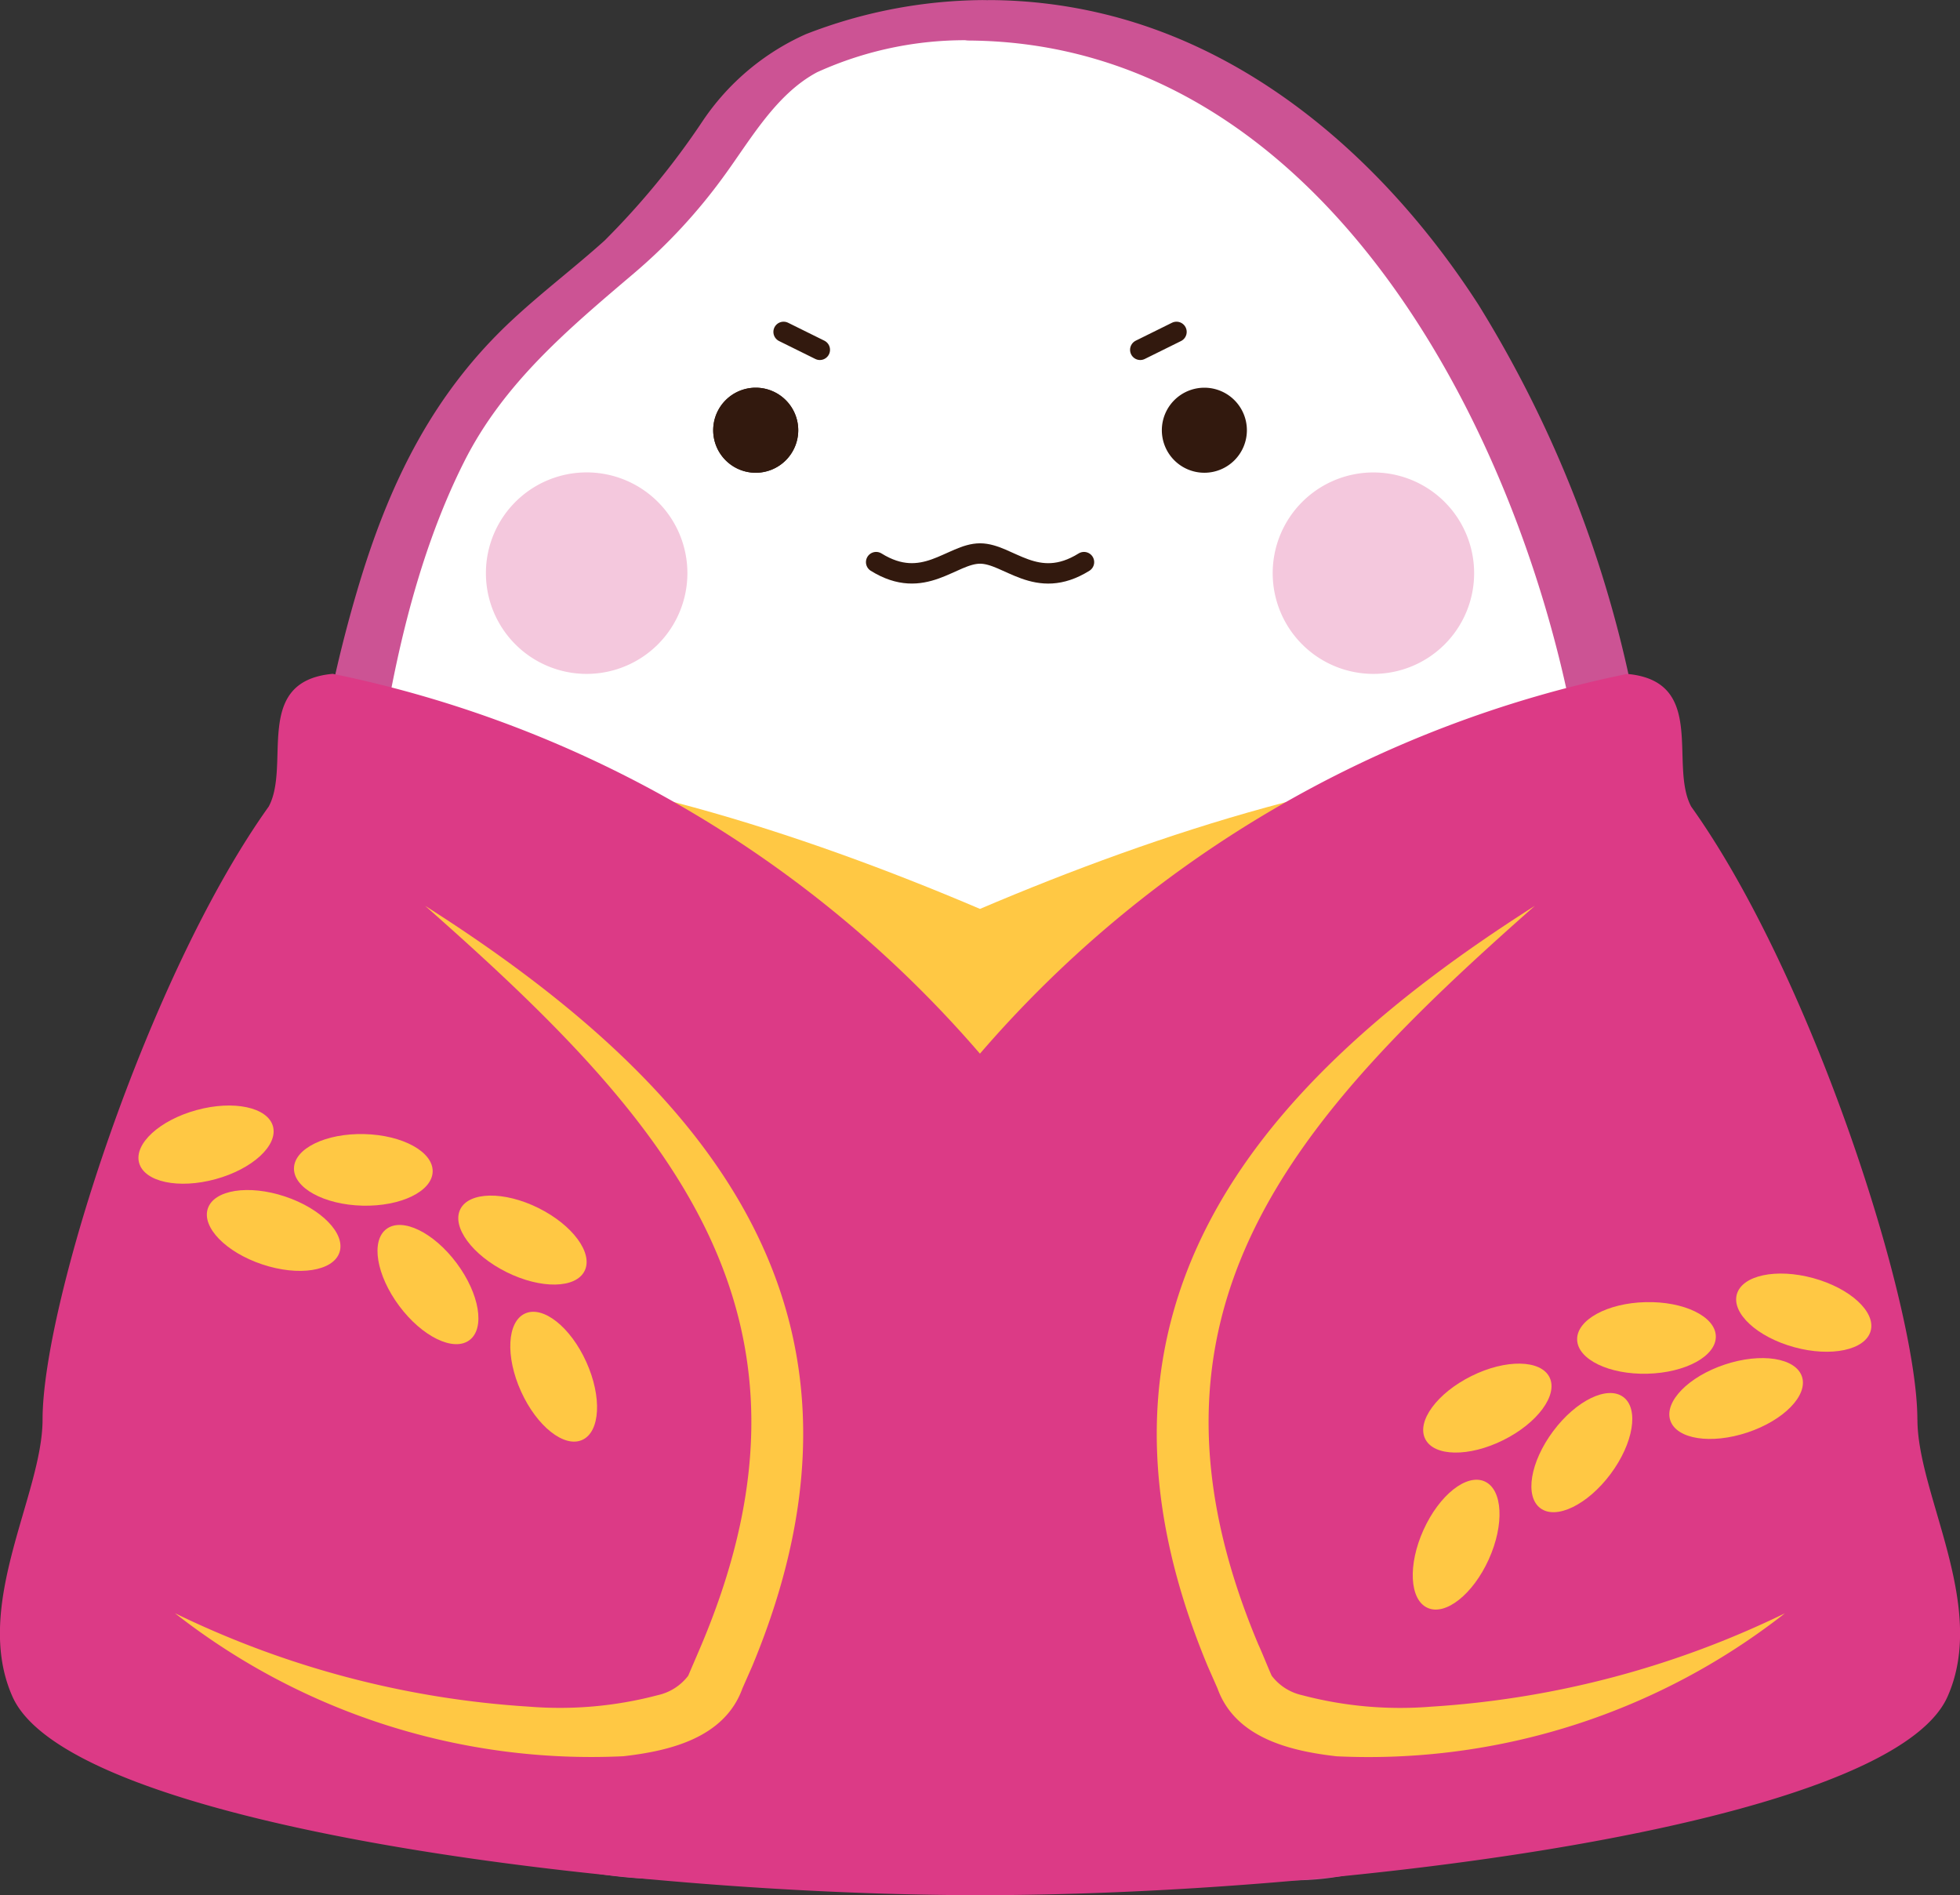
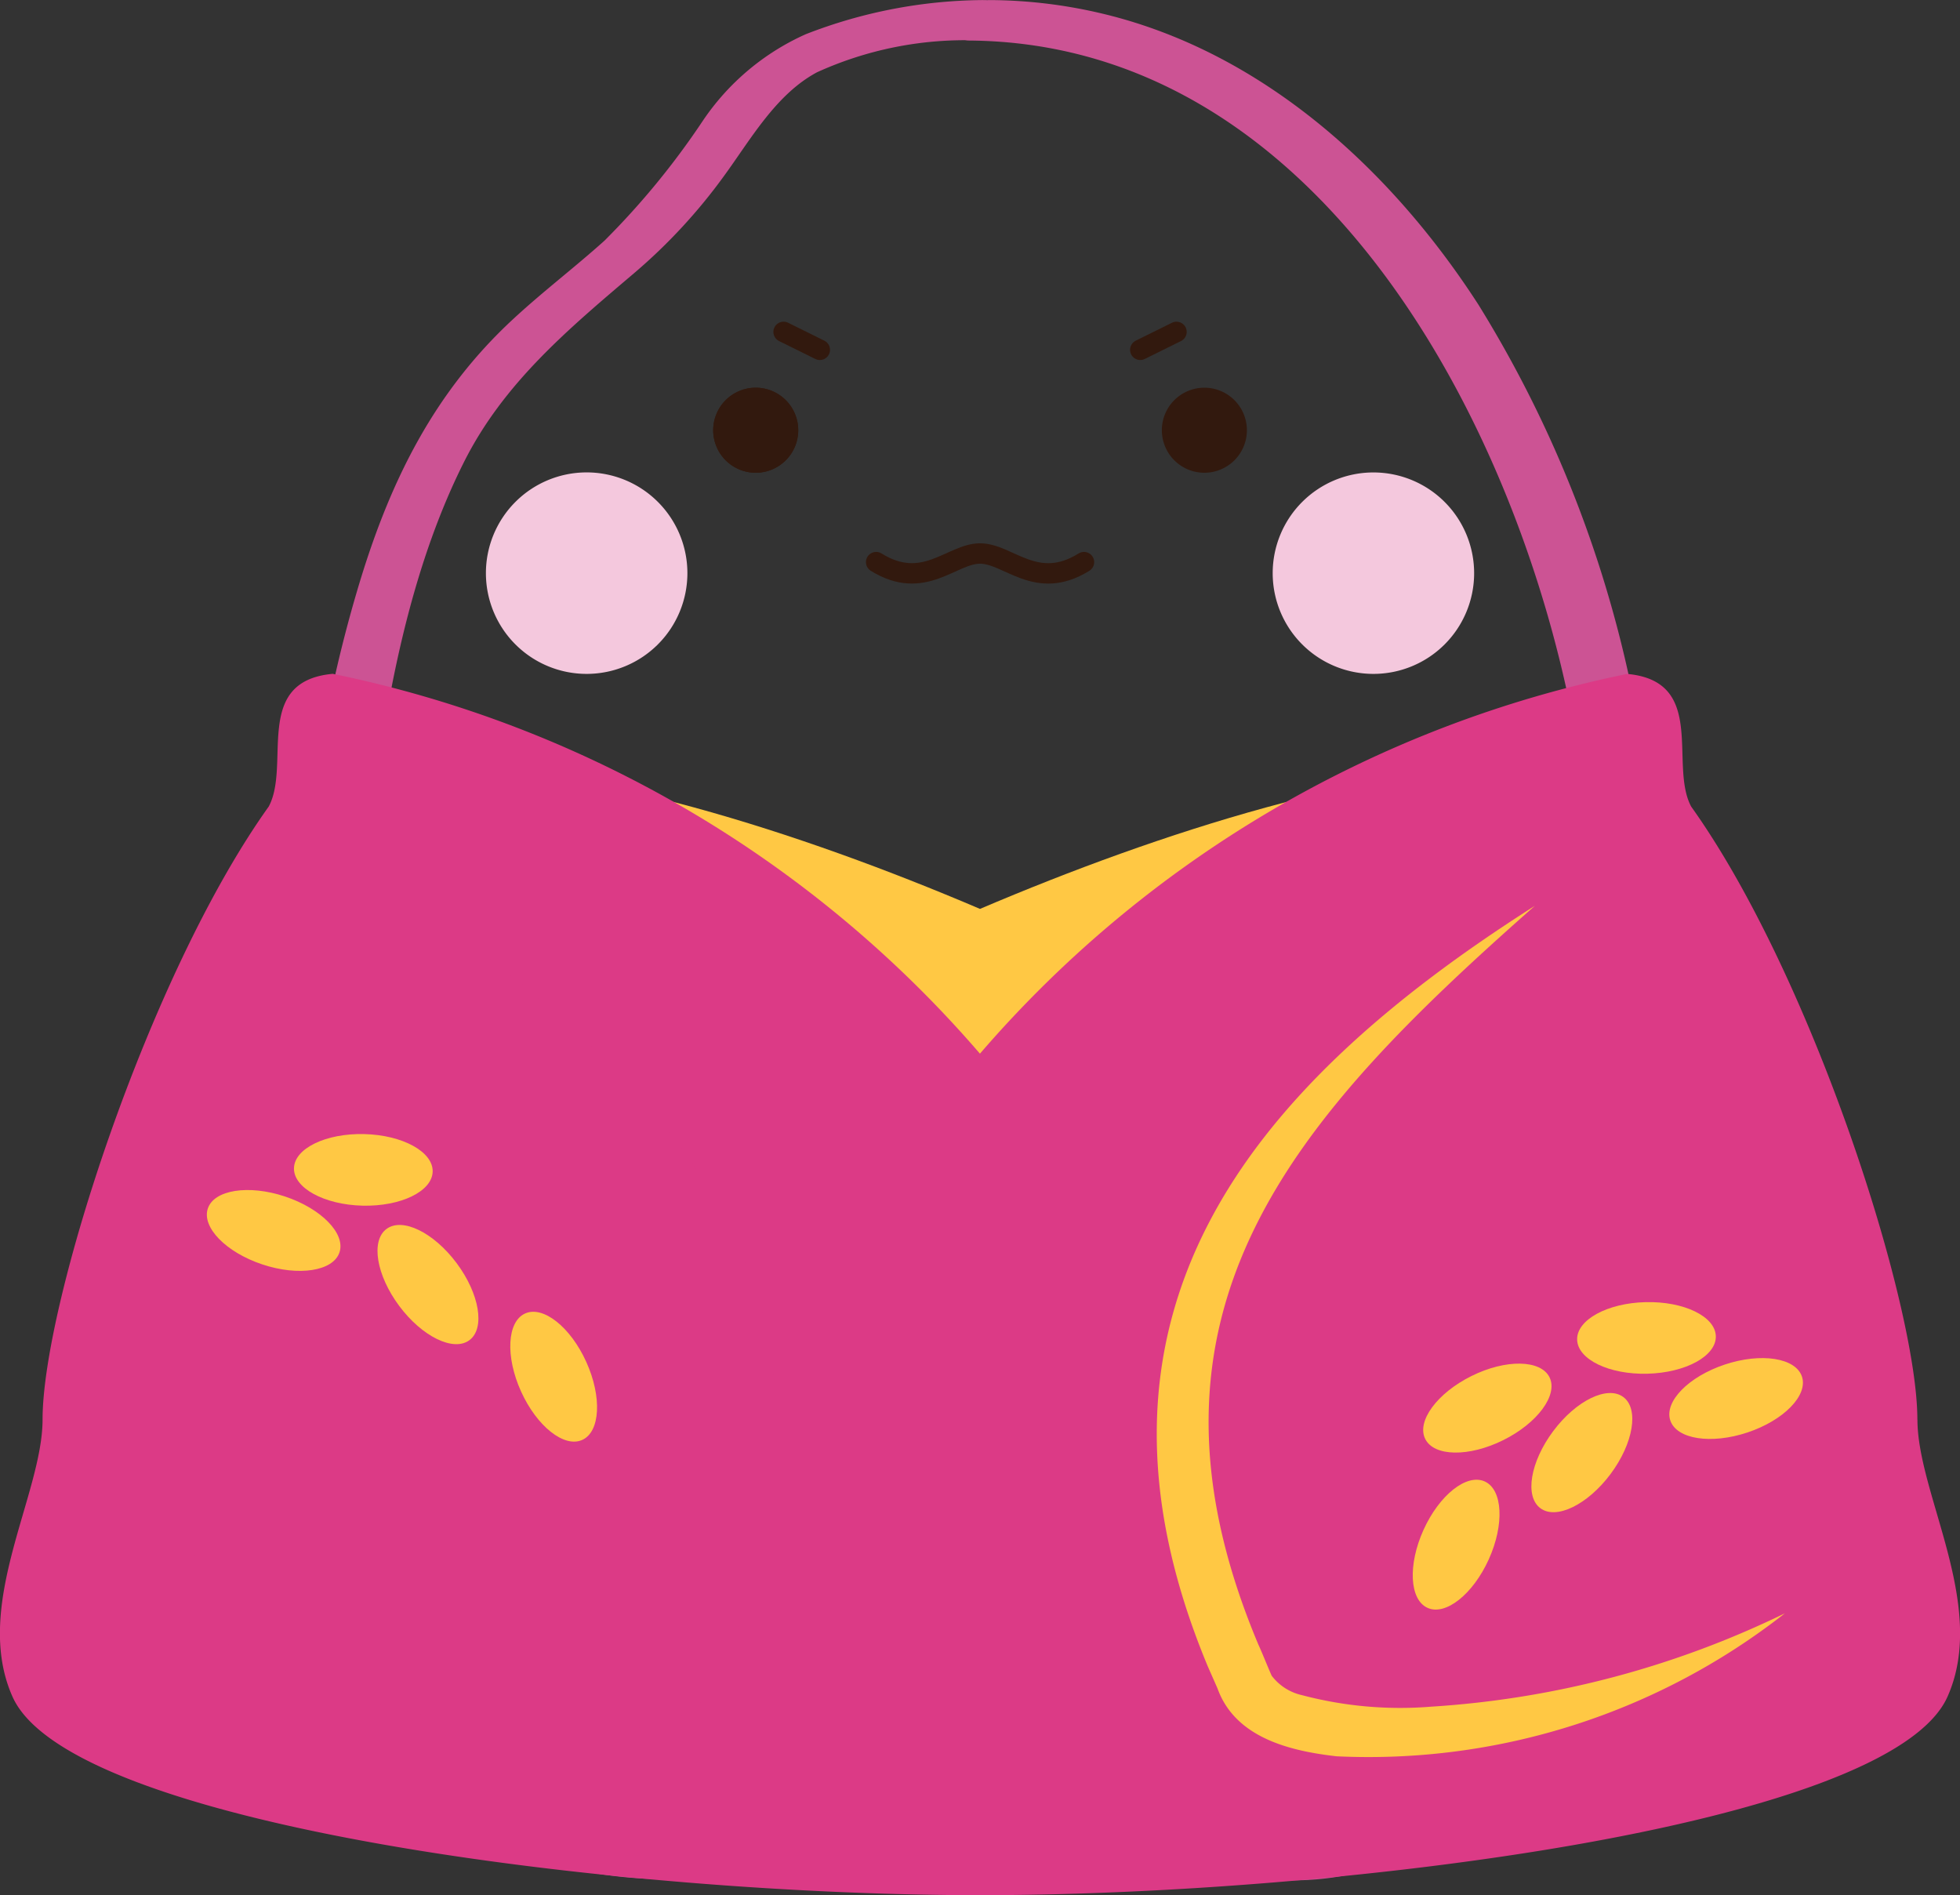
<svg xmlns="http://www.w3.org/2000/svg" width="90.995" height="87.984" viewBox="0 0 90.995 87.984">
  <rect x="0" y="0" width="90.995" height="87.984" fill="#333333" stroke="none" />
  <g id="Group_3341" data-name="Group 3341" transform="translate(0 0)">
-     <path id="Path_6561" data-name="Path 6561" d="M44.316,224.278a21.173,21.173,0,0,0-7.491,1.381c-3.767,1.417-4.927,5.679-8.564,9-3.208,2.929-7.72,5.609-10.139,12.08a61.959,61.959,0,0,0-3.854,21.612c0,14.394,2.1,26.064,9.382,33.2.462.453,3.073,3.241,1.321,5.99-1.456,2.286,6.688,2.495,8.455,1.35,1.348-.873,1.233-2.259,1.507-3.065.325-.957,4.435-1.193,9.382-1.193s9.059.236,9.385,1.193c.273.807.158,2.193,1.506,3.065,1.767,1.144,9.911.936,8.455-1.35-1.753-2.749.859-5.537,1.322-5.99,7.279-7.134,9.382-18.8,9.382-33.2,0-24.339-13.454-44.069-30.05-44.069" transform="translate(1.181 -223.339)" fill="#fff" />
    <path id="Path_6562" data-name="Path 6562" d="M44.578,223.414A23.041,23.041,0,0,0,36.336,225a11.339,11.339,0,0,0-4.78,4.022,36.18,36.18,0,0,1-4.567,5.565c-1.395,1.253-2.89,2.386-4.265,3.664-3.631,3.369-5.644,7.433-7.076,12.122a62.325,62.325,0,0,0-2.675,16.656c-.23,9.391.312,19.782,4.6,28.331a26.671,26.671,0,0,0,3.283,5.112c1.032,1.242,2.415,2.288,3.048,3.816a3.644,3.644,0,0,1-.157,3.214,1.541,1.541,0,0,0-.14,1.375c.493,1.11,2.163,1.378,3.213,1.541,2.7.414,7.229.542,8.868-2.15a8.027,8.027,0,0,0,.714-2.271c-.077.29-.467.141.138.082.436-.042.874-.153,1.312-.2a66.943,66.943,0,0,1,8.618-.209c1.23.026,2.462.072,3.687.194a4.8,4.8,0,0,1,2.257.473,6.271,6.271,0,0,0,.161.707,5.68,5.68,0,0,0,.353,1.2,3.4,3.4,0,0,0,1.816,1.743,12.814,12.814,0,0,0,8.8-.126c1.036-.442,2.093-1.241,1.724-2.48-.312-1.047-.835-1.631-.563-2.8a5.524,5.524,0,0,1,1.322-2.366,31.665,31.665,0,0,0,6.279-9.559,50.216,50.216,0,0,0,3.09-13.463,91.092,91.092,0,0,0,.349-15.542,55.067,55.067,0,0,0-8.177-26.093c-4.038-6.261-10-11.714-17.4-13.5a22.97,22.97,0,0,0-5.226-.643c-.619-.005-1.568.175-1.848.828-.252.588.221,1.046.824,1.05,16.2.117,25.361,17.693,28.025,31.519A69.251,69.251,0,0,1,73.025,271.4a78.865,78.865,0,0,1-1.407,14.189,34.928,34.928,0,0,1-4.18,11.259,26.261,26.261,0,0,1-3.507,4.428,7.554,7.554,0,0,0-2.108,3.741,4.321,4.321,0,0,0,.381,2.707,2.1,2.1,0,0,1,.312.681c-.011-.13.274-.2,0-.093a8.909,8.909,0,0,1-3.7.363c-1.436-.083-2.811-.21-3.288-1.8-.173-.578-.139-1.283-.544-1.767a3.049,3.049,0,0,0-1.6-.776A28.6,28.6,0,0,0,47,303.776c-2.624-.044-5.268-.053-7.887.141-1.517.112-3.473.191-4.75,1.134-1.05.777-.822,2.885-1.637,3.3-1.076.552-2.821.388-3.978.288-.481-.041-2.287-.132-2.406-.758-.042-.218.357-.677.454-.915a4.231,4.231,0,0,0,.306-1.349,5.267,5.267,0,0,0-.689-2.756,19.449,19.449,0,0,0-2.738-3.329c-5.524-6.467-7.077-15.413-7.637-23.641a79.653,79.653,0,0,1,.337-16.088c.679-5.013,1.809-10.4,4.1-14.952,1.843-3.666,4.847-6.17,7.91-8.773a25.748,25.748,0,0,0,4.168-4.513c1.231-1.688,2.406-3.785,4.31-4.8a16.582,16.582,0,0,1,7.417-1.478c1.537-.017,2.234-1.895.3-1.872" transform="translate(1.071 -223.411)" fill="#cc5394" />
    <path id="Path_6563" data-name="Path 6563" d="M20.833,248.343a4.677,4.677,0,1,1,4.677,4.676,4.676,4.676,0,0,1-4.677-4.676" transform="translate(1.726 -221.734)" fill="#f4c8dd" />
    <path id="Path_6564" data-name="Path 6564" d="M63.919,248.343a4.676,4.676,0,1,0-4.676,4.676,4.675,4.675,0,0,0,4.676-4.676" transform="translate(4.519 -221.734)" fill="#f4c8dd" />
    <path id="Path_6565" data-name="Path 6565" d="M44.877,299.469c18.264,0,36.171-2.919,37.3-6.806s-11.209-36.491-11.209-36.491c-7.828,0-17.652,3.125-26.092,6.721-8.439-3.6-18.263-6.721-26.091-6.721,0,0-12.337,32.6-11.209,36.491s19.038,6.806,37.3,6.806" transform="translate(0.621 -220.698)" fill="#ffc844" />
    <path id="Path_6566" data-name="Path 6566" d="M89.016,286.925c0-5.347-4.889-20.608-10.5-28.46-1.042-1.938.759-5.818-2.971-6.161a53.914,53.914,0,0,0-30.05,17.63A53.911,53.911,0,0,0,15.448,252.3c-3.731.343-1.931,4.223-2.972,6.161-5.608,7.852-10.5,23.114-10.5,28.46,0,3.489-3.28,8.639-1.395,12.866C3.272,305.816,28.9,309,45.5,309s42.225-3.187,44.914-9.212c1.885-4.227-1.395-9.377-1.395-12.866" transform="translate(0 -221.018)" fill="#dc3a86" />
    <path id="Path_6567" data-name="Path 6567" d="M7.5,295.087c9.752,6.241,23.347,6.946,24.985,3.435,9.715-20.833-7.071-30.868-13.369-36.271" transform="translate(0.622 -220.195)" fill="#dc3a86" />
-     <path id="Path_6568" data-name="Path 6568" d="M7.5,295.087a43.74,43.74,0,0,0,16.43,4.337,17.808,17.808,0,0,0,5.992-.534,2.433,2.433,0,0,0,1.407-.9c.121-.285.486-1.13.612-1.429,6.543-15.512-1.716-24.512-12.826-34.314,13.375,8.5,21.953,19.035,15.185,35.3l-.453,1.027c-.839,2.337-3.453,2.915-5.527,3.153A31.32,31.32,0,0,1,7.5,295.087" transform="translate(0.622 -220.195)" fill="#ffc844" />
    <path id="Path_6569" data-name="Path 6569" d="M78.671,295.087c-9.752,6.241-23.348,6.946-24.986,3.435-9.714-20.833,7.071-30.868,13.369-36.271" transform="translate(4.201 -220.195)" fill="#dc3a86" />
    <path id="Path_6570" data-name="Path 6570" d="M78.765,295.087a31.326,31.326,0,0,1-20.821,6.643c-2.072-.238-4.69-.818-5.528-3.153l-.453-1.028c-6.771-16.265,1.823-26.812,15.185-35.3-11.121,9.816-19.364,18.8-12.825,34.315.138.288.479,1.146.611,1.428a2.431,2.431,0,0,0,1.407.9,17.817,17.817,0,0,0,5.993.534,43.72,43.72,0,0,0,16.43-4.337" transform="translate(4.107 -220.195)" fill="#ffc844" />
    <path id="Path_6571" data-name="Path 6571" d="M30.579,242.007a1.974,1.974,0,1,1,1.974,1.975,1.974,1.974,0,0,1-1.974-1.975" transform="translate(2.532 -222.035)" fill="#32190e" />
    <path id="Path_6572" data-name="Path 6572" d="M30.579,242.007a1.974,1.974,0,1,1,1.974,1.975,1.974,1.974,0,0,1-1.974-1.975" transform="translate(2.532 -222.035)" fill="#32190e" />
    <path id="Path_6573" data-name="Path 6573" d="M53.763,242.007a1.974,1.974,0,1,0-1.974,1.975,1.974,1.974,0,0,0,1.974-1.975" transform="translate(4.125 -222.035)" fill="#32190e" />
    <line id="Line_190" data-name="Line 190" y1="0.832" x2="1.682" transform="translate(52.938 15.408)" fill="none" stroke="#32190e" stroke-linecap="round" stroke-linejoin="round" stroke-width="0.947" />
    <line id="Line_191" data-name="Line 191" x1="1.682" y1="0.832" transform="translate(36.379 15.408)" fill="none" stroke="#32190e" stroke-linecap="round" stroke-linejoin="round" stroke-width="0.947" />
    <path id="Path_6574" data-name="Path 6574" d="M47.214,247.541c-2.213,1.377-3.5-.4-4.825-.4s-2.612,1.774-4.824.4" transform="translate(3.111 -221.445)" fill="none" stroke="#32190e" stroke-linecap="round" stroke-linejoin="round" stroke-width="0.947" />
-     <path id="Path_6575" data-name="Path 6575" d="M12.182,271.775c.241.886-.953,1.984-2.668,2.453s-3.3.131-3.546-.755.953-1.984,2.669-2.453,3.3-.131,3.545.755" transform="translate(0.491 -219.486)" fill="#ffc844" />
    <path id="Path_6576" data-name="Path 6576" d="M19.043,273.774c-.022.919-1.482,1.627-3.26,1.583s-3.2-.822-3.179-1.74,1.481-1.626,3.261-1.583,3.2.823,3.178,1.74" transform="translate(1.044 -219.385)" fill="#ffc844" />
-     <path id="Path_6577" data-name="Path 6577" d="M25.513,278.167c-.407.822-2.03.849-3.624.056s-2.554-2.1-2.146-2.919,2.031-.849,3.625-.058,2.554,2.1,2.145,2.921" transform="translate(1.627 -219.166)" fill="#ffc844" />
    <path id="Path_6578" data-name="Path 6578" d="M15.026,277.326c-.29.872-1.893,1.122-3.581.56s-2.821-1.723-2.532-2.594,1.894-1.122,3.582-.56,2.821,1.724,2.531,2.594" transform="translate(0.735 -219.186)" fill="#ffc844" />
    <path id="Path_6579" data-name="Path 6579" d="M20.454,281.278c-.735.55-2.195-.16-3.258-1.586s-1.331-3.026-.593-3.576,2.194.161,3.258,1.588,1.33,3.026.593,3.574" transform="translate(1.34 -219.062)" fill="#ffc844" />
    <path id="Path_6580" data-name="Path 6580" d="M25.222,285.6c-.837.38-2.109-.628-2.843-2.249s-.65-3.241.188-3.619,2.107.627,2.841,2.249.65,3.241-.186,3.619" transform="translate(1.811 -218.754)" fill="#ffc844" />
-     <path id="Path_6581" data-name="Path 6581" d="M74.469,278.98c-.241.886.953,1.984,2.668,2.453s3.3.131,3.546-.755-.953-1.984-2.668-2.453-3.3-.131-3.546.755" transform="translate(6.164 -218.89)" fill="#ffc844" />
    <path id="Path_6582" data-name="Path 6582" d="M67.62,280.979c.022.919,1.482,1.627,3.26,1.583s3.2-.822,3.179-1.74-1.481-1.626-3.261-1.583-3.2.823-3.178,1.74" transform="translate(5.6 -218.788)" fill="#ffc844" />
    <path id="Path_6583" data-name="Path 6583" d="M61.114,285.371c.407.822,2.03.849,3.624.056s2.554-2.1,2.146-2.919-2.031-.849-3.625-.056-2.554,2.1-2.145,2.919" transform="translate(5.053 -218.57)" fill="#ffc844" />
    <path id="Path_6584" data-name="Path 6584" d="M71.619,284.531c.29.872,1.893,1.122,3.581.56s2.821-1.723,2.532-2.594-1.894-1.122-3.582-.56-2.821,1.723-2.531,2.594" transform="translate(5.926 -218.589)" fill="#ffc844" />
    <path id="Path_6585" data-name="Path 6585" d="M66.076,288.482c.735.55,2.194-.16,3.258-1.586s1.33-3.026.593-3.575-2.194.16-3.258,1.587-1.33,3.026-.593,3.574" transform="translate(5.437 -218.465)" fill="#ffc844" />
    <path id="Path_6586" data-name="Path 6586" d="M61.258,292.8c.837.38,2.109-.628,2.843-2.249s.65-3.241-.188-3.619-2.107.627-2.841,2.249-.65,3.241.186,3.619" transform="translate(5.016 -218.157)" fill="#ffc844" />
  </g>
</svg>